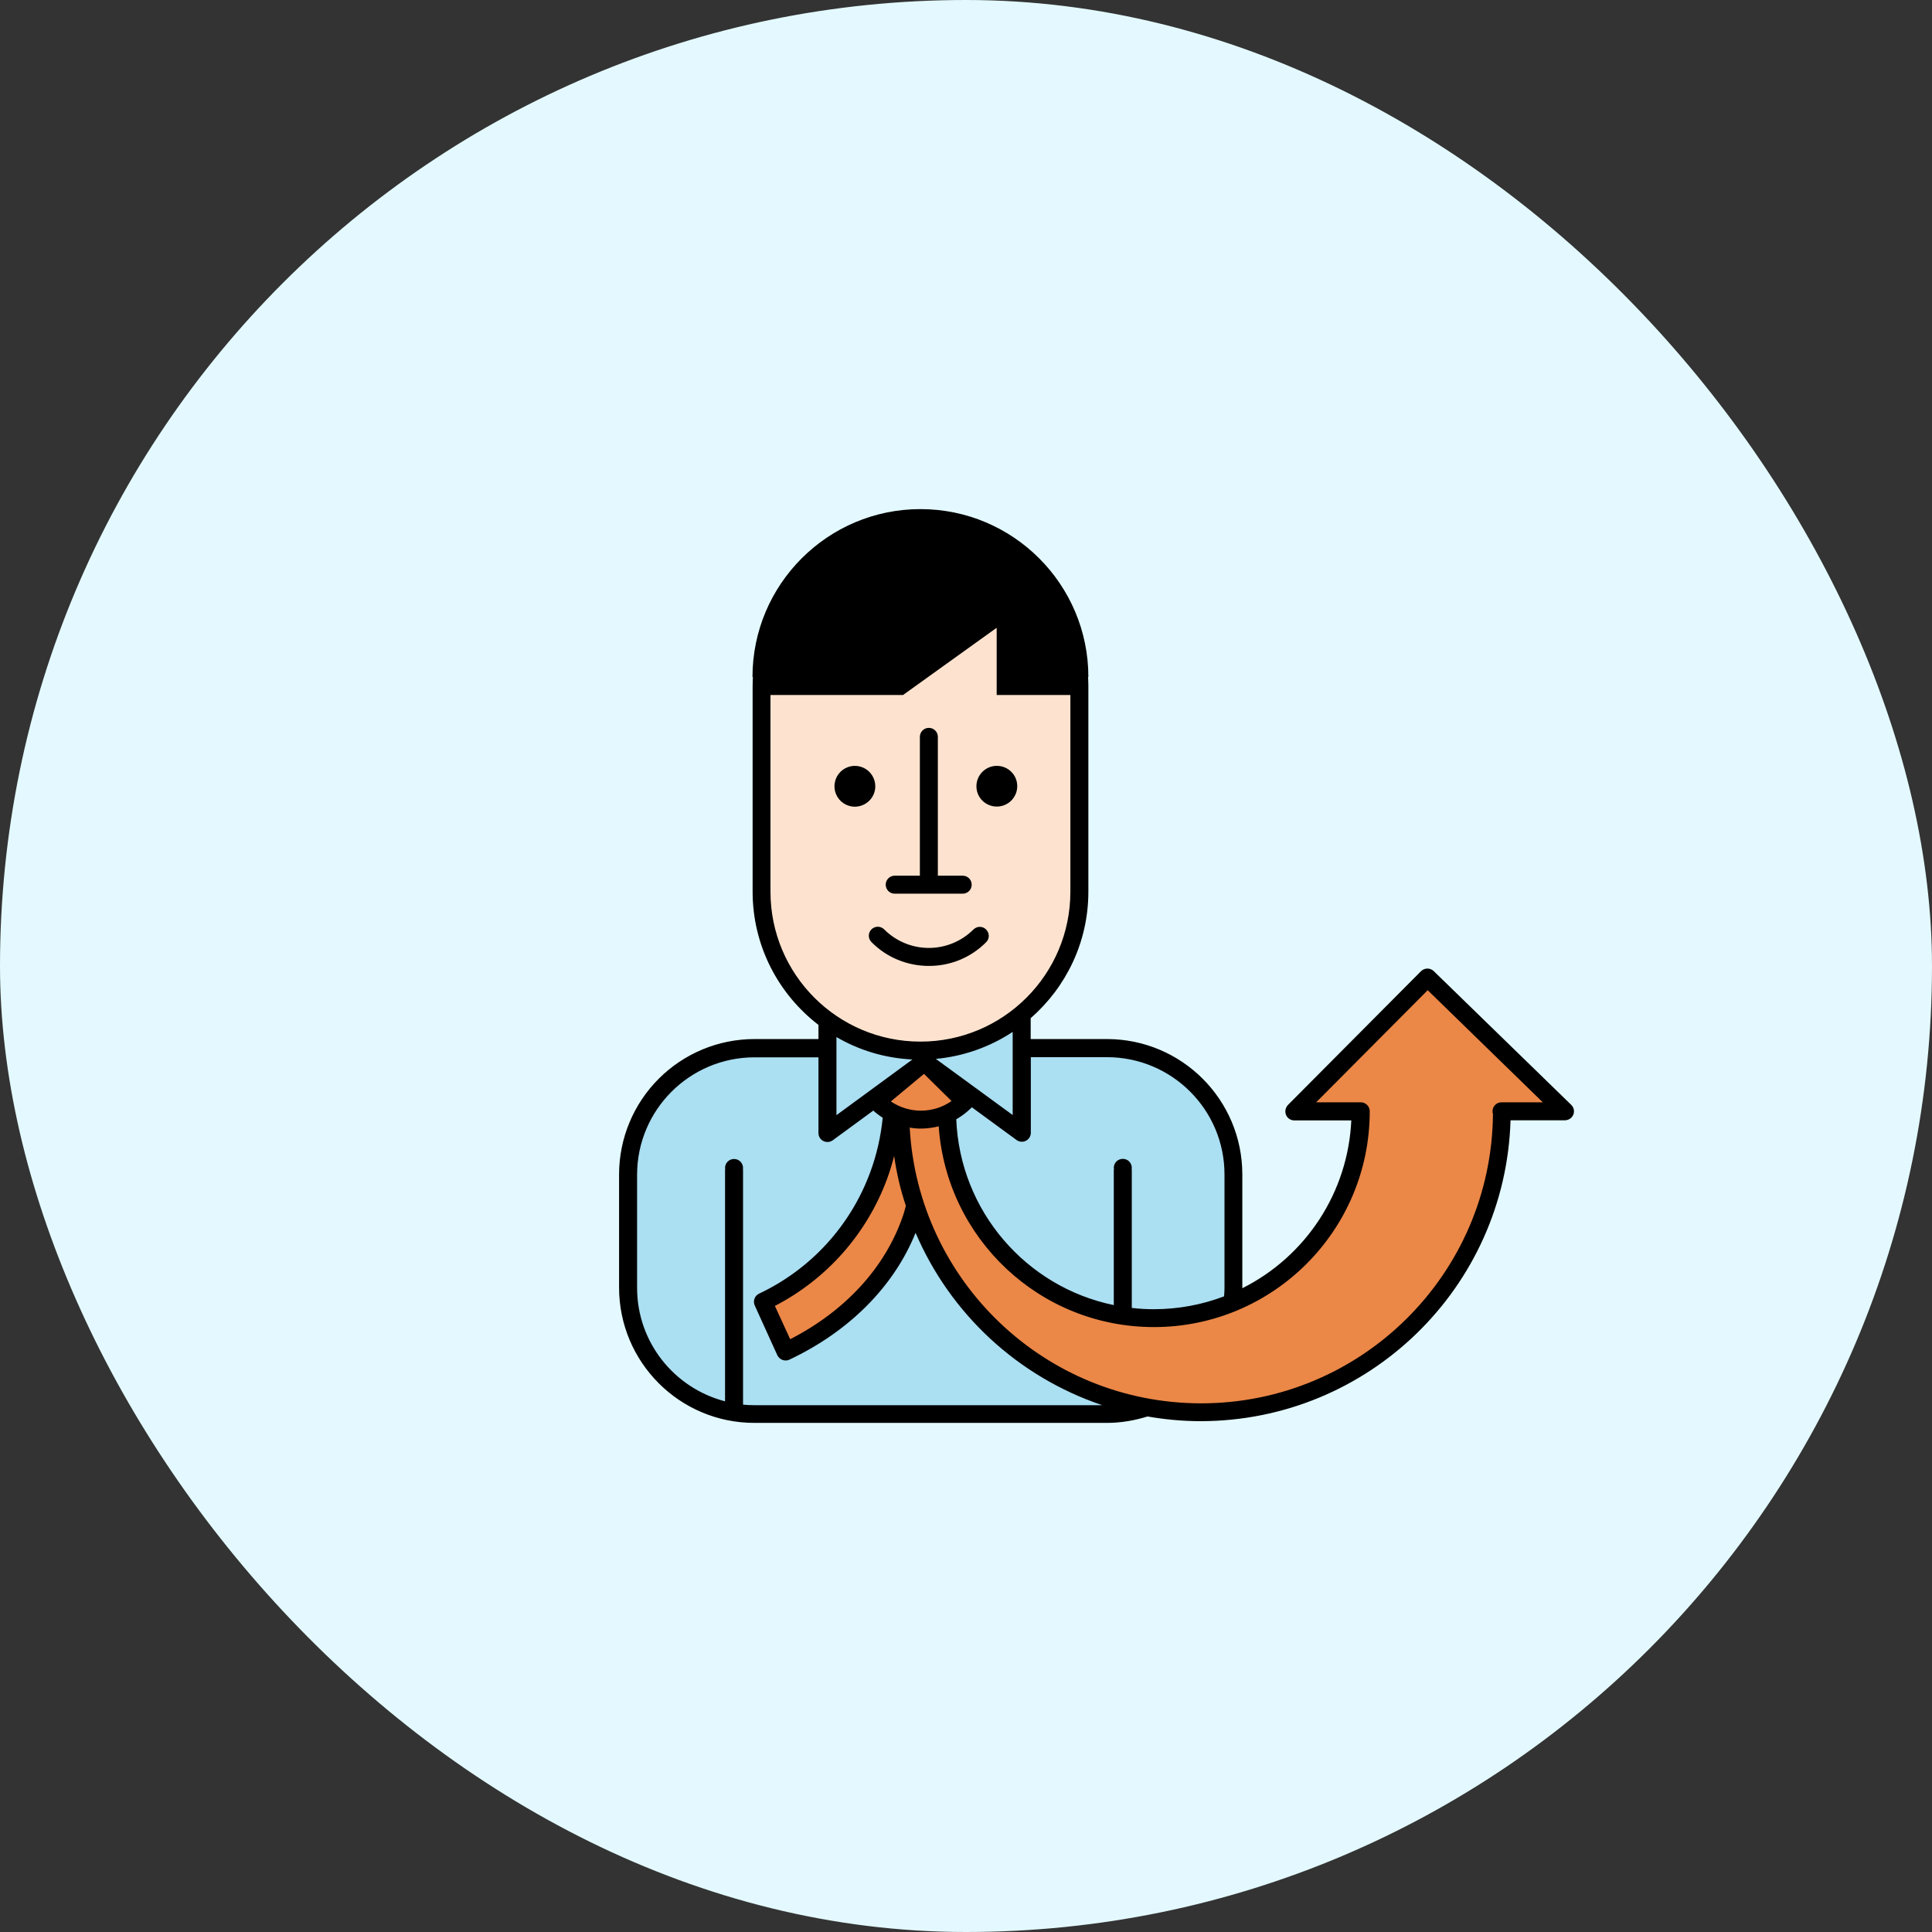
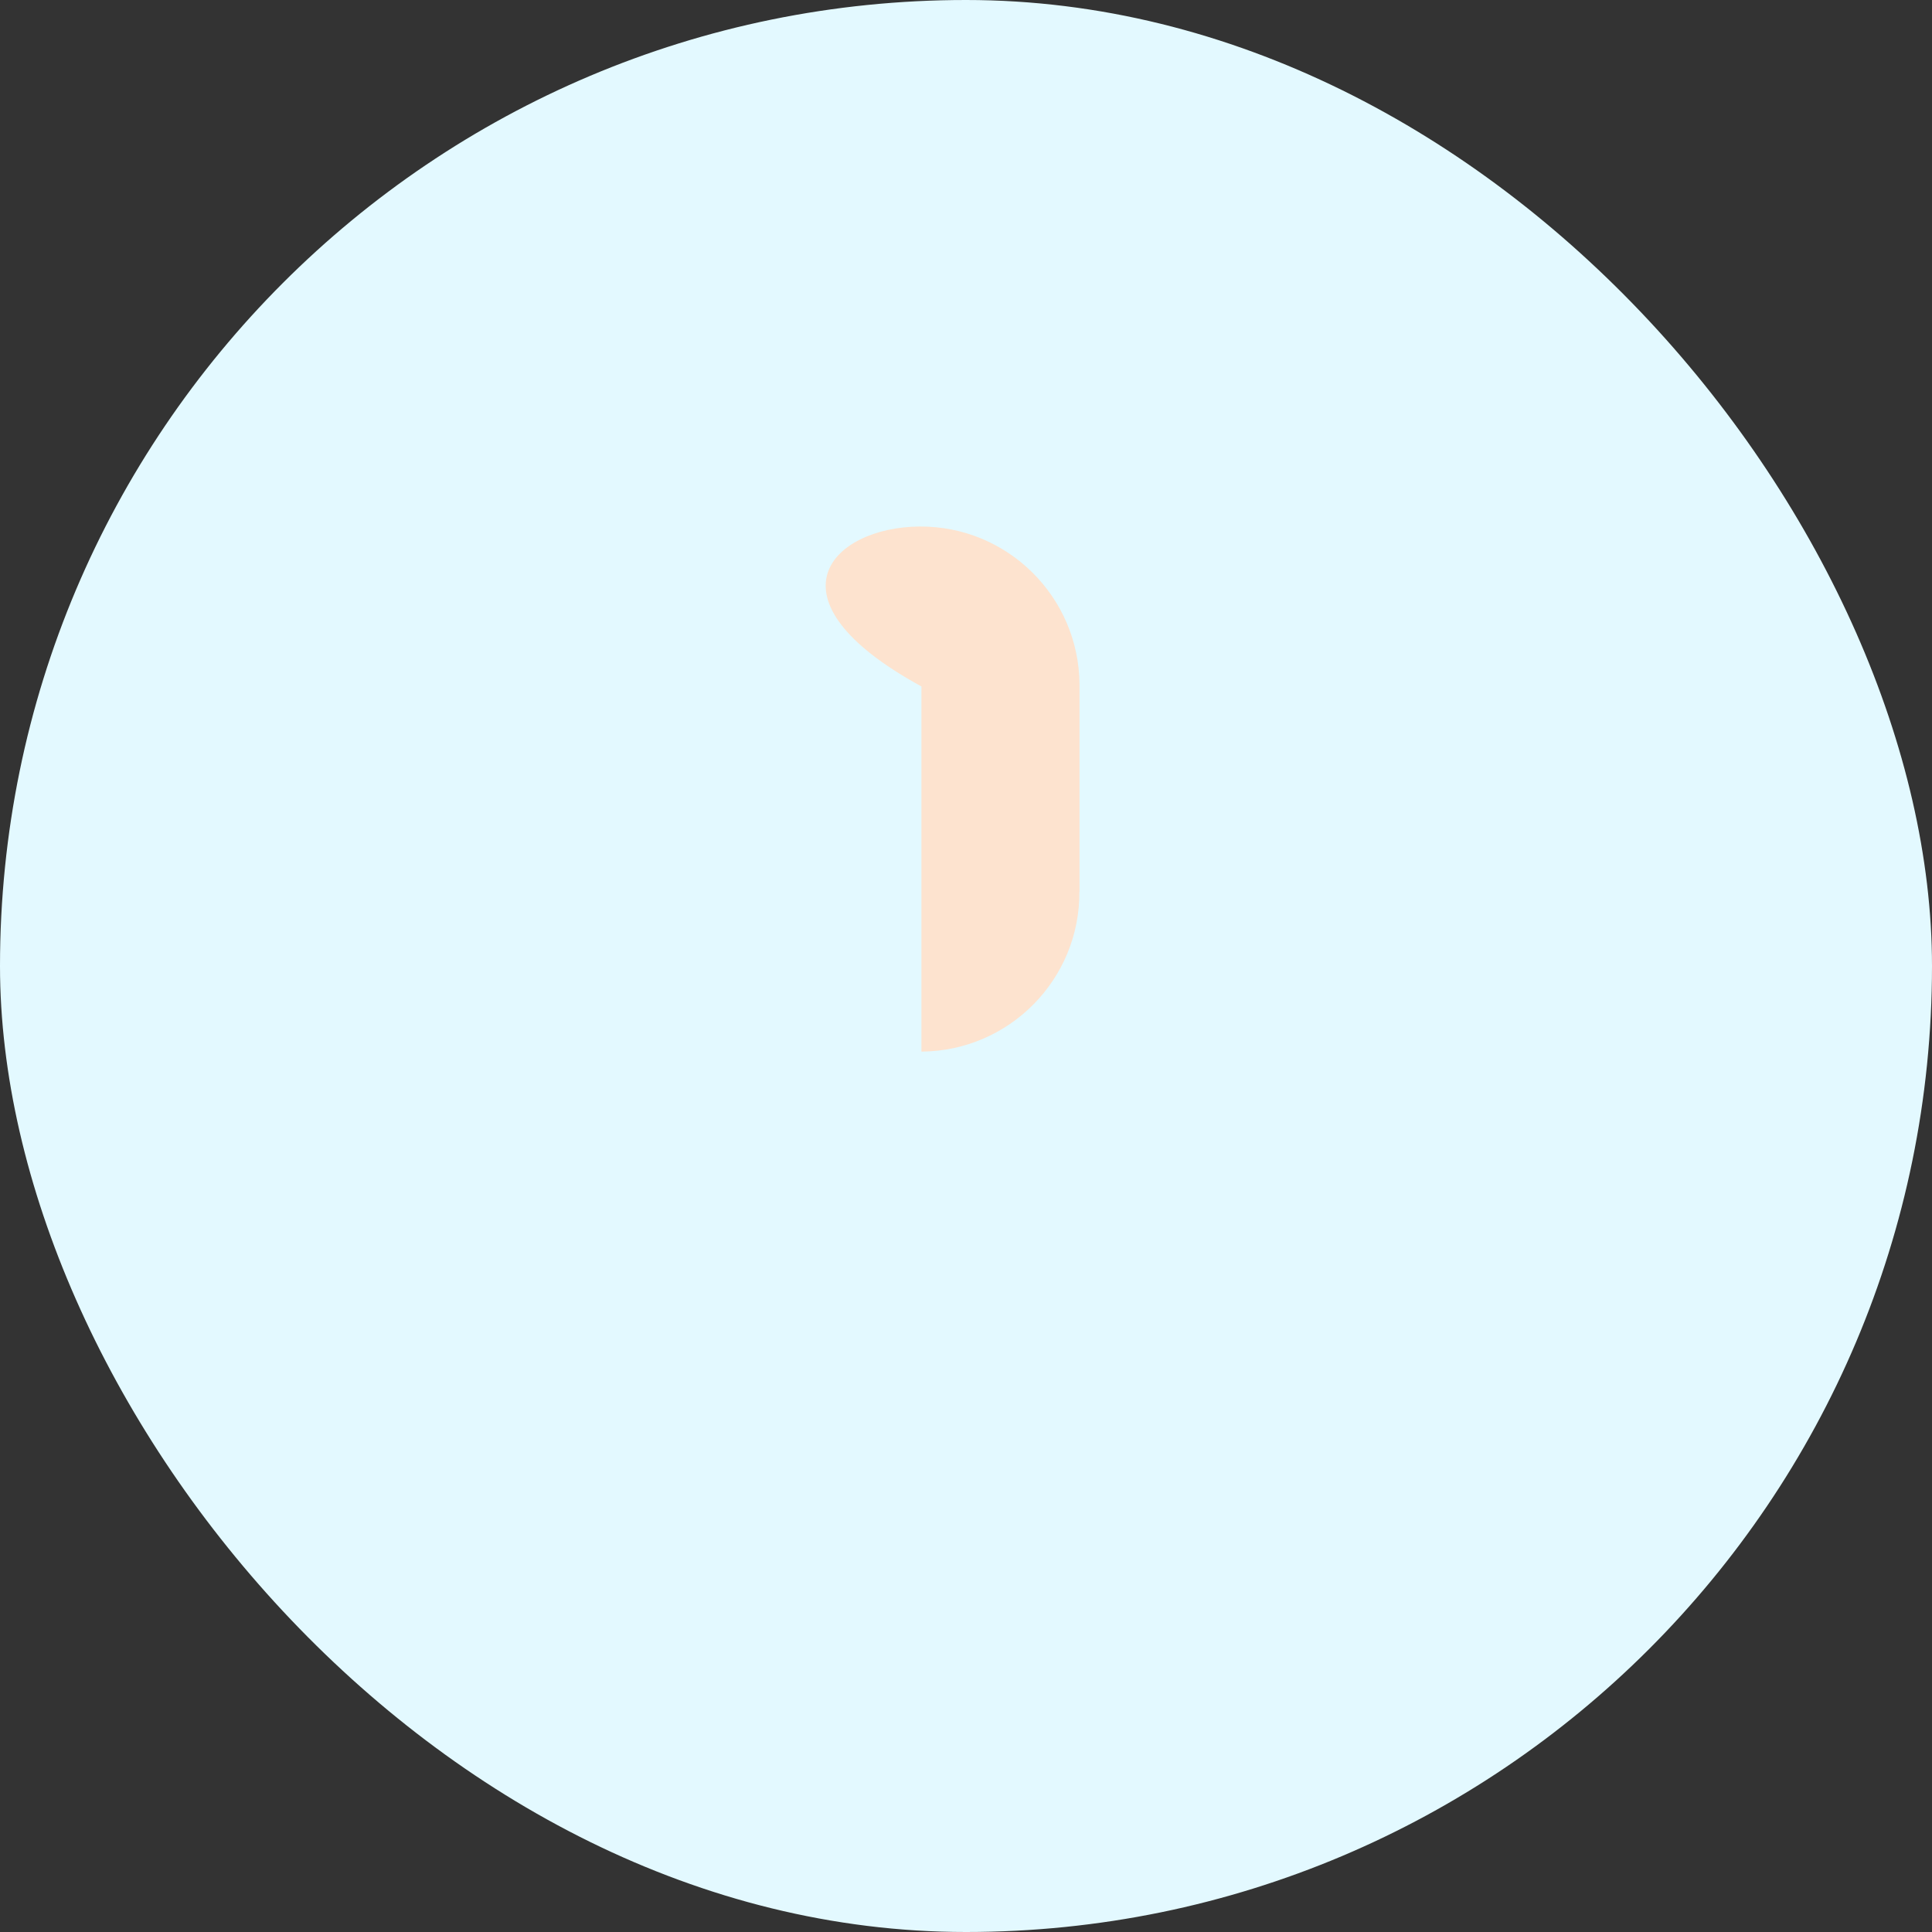
<svg xmlns="http://www.w3.org/2000/svg" width="74" height="74" viewBox="0 0 74 74" fill="none">
  <rect x="0" y="0" width="74" height="74" fill="#333333" stroke="none" />
  <rect width="74" height="74" rx="37" fill="#E3F9FF" />
-   <path d="M47.245 44.978V49.315C47.245 51.99 45.084 54.156 42.41 54.161H28.893C27.609 54.159 26.378 53.648 25.472 52.739C24.565 51.83 24.056 50.599 24.057 49.315V44.978C24.057 42.309 26.223 40.143 28.893 40.143H31.694V38.611L34.757 40.143H35.802L39.133 37.648V40.143H42.404C45.079 40.143 47.245 42.309 47.245 44.978Z" fill="#ABDFF2" />
-   <path d="M41.343 34.153C41.365 37.517 38.651 40.257 35.293 40.279C31.934 40.301 29.188 37.588 29.166 34.23V26.293C29.15 22.935 31.857 20.189 35.222 20.167C38.586 20.145 41.326 22.858 41.348 26.216V34.153H41.343Z" fill="#FDE3CF" />
-   <path d="M59.941 42.571H57.518C57.518 48.938 52.359 54.095 45.992 54.095C40.889 54.095 36.567 50.781 35.046 46.186C34.406 48.604 32.574 50.584 30.09 51.76L29.221 49.862C32.158 48.473 33.952 45.65 34.171 42.62C33.958 42.511 33.761 42.368 33.58 42.188L35.407 40.667L36.956 42.188C36.753 42.39 36.518 42.549 36.266 42.664C36.343 46.996 39.882 50.469 44.225 50.447C48.569 50.425 52.081 46.908 52.108 42.565H49.57L54.668 37.44L59.941 42.571Z" fill="#EB8747" />
-   <path d="M35.577 36.997C34.751 36.997 33.964 36.675 33.384 36.089C33.318 36.026 33.279 35.939 33.278 35.848C33.275 35.757 33.31 35.669 33.373 35.602C33.436 35.537 33.523 35.498 33.614 35.496C33.705 35.494 33.794 35.529 33.86 35.592C33.865 35.592 33.865 35.597 33.87 35.602C34.324 36.054 34.937 36.308 35.577 36.308C36.217 36.308 36.831 36.054 37.284 35.602C37.421 35.466 37.639 35.466 37.771 35.602C37.907 35.739 37.907 35.958 37.771 36.089C37.484 36.379 37.142 36.608 36.766 36.764C36.389 36.92 35.985 36.999 35.577 36.997ZM60.182 42.319C60.319 42.45 60.324 42.669 60.188 42.806C60.122 42.872 60.034 42.91 59.936 42.91H57.857C57.666 49.326 52.409 54.429 45.987 54.434C45.292 54.434 44.614 54.369 43.952 54.254C43.46 54.407 42.94 54.5 42.404 54.5H28.893C26.032 54.5 23.712 52.175 23.712 49.315V44.977C23.714 43.604 24.261 42.288 25.232 41.317C26.203 40.346 27.519 39.8 28.893 39.798H31.349V39.256C29.817 38.08 28.827 36.231 28.827 34.153V26.293C28.827 26.173 28.832 26.053 28.838 25.932H28.822C28.822 22.383 31.704 19.5 35.255 19.5C38.805 19.5 41.687 22.383 41.687 25.932H41.676C41.682 26.053 41.687 26.167 41.687 26.288V34.153C41.687 36.089 40.829 37.818 39.477 38.999V39.798H42.404C45.265 39.803 47.579 42.117 47.584 44.977V49.342C48.788 48.738 49.809 47.824 50.543 46.695C51.277 45.565 51.696 44.261 51.758 42.915H49.575C49.384 42.915 49.231 42.762 49.231 42.571C49.231 42.478 49.269 42.39 49.329 42.325L54.427 37.2C54.492 37.136 54.579 37.099 54.67 37.098C54.761 37.097 54.848 37.132 54.914 37.194L60.182 42.319ZM39.483 40.487V43.386C39.483 43.45 39.466 43.512 39.433 43.566C39.4 43.621 39.352 43.665 39.295 43.694C39.239 43.723 39.175 43.736 39.111 43.73C39.048 43.725 38.987 43.702 38.936 43.665L37.224 42.412L37.207 42.429C37.032 42.604 36.835 42.751 36.627 42.872C36.77 46.394 39.308 49.298 42.661 49.988V44.786H42.672C42.666 44.77 42.662 44.754 42.661 44.737V44.72C42.667 44.529 42.825 44.381 43.017 44.387C43.208 44.392 43.356 44.551 43.35 44.742C43.35 44.759 43.345 44.775 43.339 44.791H43.35V50.097C43.629 50.13 43.908 50.146 44.193 50.146C45.139 50.146 46.047 49.971 46.884 49.654C46.895 49.544 46.901 49.43 46.901 49.32V44.983C46.901 42.505 44.888 40.498 42.41 40.492H39.483V40.487ZM36.447 42.172L35.391 41.132L34.122 42.188C34.828 42.664 35.752 42.658 36.447 42.172ZM34.248 44.277C34.171 44.573 34.084 44.863 33.98 45.147C33.206 47.251 31.672 48.99 29.68 50.02L30.266 51.295C32.388 50.206 33.914 48.538 34.587 46.564C34.631 46.438 34.664 46.312 34.697 46.186C34.489 45.568 34.341 44.928 34.248 44.277ZM34.948 40.58C33.892 40.531 32.897 40.224 32.038 39.721V42.713L34.948 40.58ZM38.788 42.708V39.524C37.907 40.106 36.896 40.461 35.845 40.558L38.788 42.708ZM35.255 39.896C38.427 39.896 40.998 37.325 40.998 34.153V26.621H38.175V24.045L34.587 26.621H29.511V34.153C29.511 37.325 32.082 39.896 35.255 39.896ZM42.202 53.816C40.616 53.279 39.161 52.414 37.932 51.278C36.703 50.141 35.728 48.759 35.069 47.22C34.237 49.276 32.536 50.989 30.238 52.077C30.197 52.097 30.151 52.108 30.105 52.11C30.059 52.112 30.013 52.104 29.97 52.088C29.884 52.056 29.813 51.991 29.773 51.907L28.909 50.004C28.872 49.922 28.868 49.828 28.898 49.743C28.929 49.659 28.992 49.589 29.073 49.55C31.048 48.62 32.574 46.952 33.329 44.906C33.581 44.228 33.739 43.523 33.81 42.812C33.682 42.731 33.561 42.64 33.449 42.538L31.896 43.676C31.836 43.719 31.765 43.741 31.693 43.741C31.502 43.741 31.349 43.588 31.349 43.402V40.498H28.893C26.415 40.503 24.407 42.511 24.402 44.988V49.326C24.402 51.421 25.835 53.171 27.771 53.674V44.791H27.782C27.777 44.775 27.777 44.759 27.771 44.742V44.726C27.777 44.534 27.935 44.387 28.127 44.392C28.318 44.398 28.466 44.556 28.46 44.748C28.46 44.764 28.455 44.781 28.45 44.797H28.46V53.8C28.603 53.816 28.745 53.822 28.893 53.822H42.202V53.816ZM59.093 42.221L54.684 37.927L50.412 42.221H52.119C52.31 42.221 52.464 42.374 52.464 42.565C52.464 47.132 48.76 50.83 44.198 50.83C39.828 50.83 36.25 47.439 35.955 43.14C35.736 43.194 35.512 43.227 35.282 43.227C35.134 43.227 34.986 43.216 34.844 43.189C35.167 49.074 40.035 53.745 45.998 53.751C52.135 53.756 57.13 48.806 57.184 42.669C57.168 42.618 57.164 42.563 57.172 42.509C57.181 42.456 57.202 42.405 57.234 42.361C57.266 42.318 57.308 42.282 57.356 42.258C57.405 42.233 57.458 42.221 57.513 42.221H59.093ZM34.27 34.23H36.874C37.065 34.23 37.218 34.077 37.218 33.885C37.218 33.694 37.065 33.541 36.874 33.541H35.922V28.224C35.922 28.033 35.769 27.879 35.577 27.879C35.386 27.879 35.233 28.033 35.233 28.224V33.541H34.27C34.078 33.541 33.925 33.694 33.925 33.885C33.925 34.077 34.078 34.23 34.27 34.23ZM38.181 30.893C38.613 30.893 38.963 30.543 38.963 30.111C38.963 29.679 38.613 29.334 38.181 29.334C37.749 29.334 37.399 29.684 37.399 30.116C37.399 30.549 37.749 30.893 38.181 30.893ZM33.526 30.116C33.526 29.962 33.48 29.811 33.394 29.682C33.308 29.553 33.186 29.453 33.043 29.394C32.9 29.335 32.743 29.319 32.591 29.349C32.439 29.38 32.3 29.454 32.191 29.563C32.081 29.673 32.007 29.812 31.977 29.964C31.946 30.116 31.962 30.273 32.021 30.416C32.08 30.559 32.18 30.681 32.309 30.767C32.438 30.853 32.589 30.899 32.744 30.899C33.176 30.893 33.526 30.549 33.526 30.116Z" fill="black" />
+   <path d="M41.343 34.153C41.365 37.517 38.651 40.257 35.293 40.279V26.293C29.15 22.935 31.857 20.189 35.222 20.167C38.586 20.145 41.326 22.858 41.348 26.216V34.153H41.343Z" fill="#FDE3CF" />
</svg>